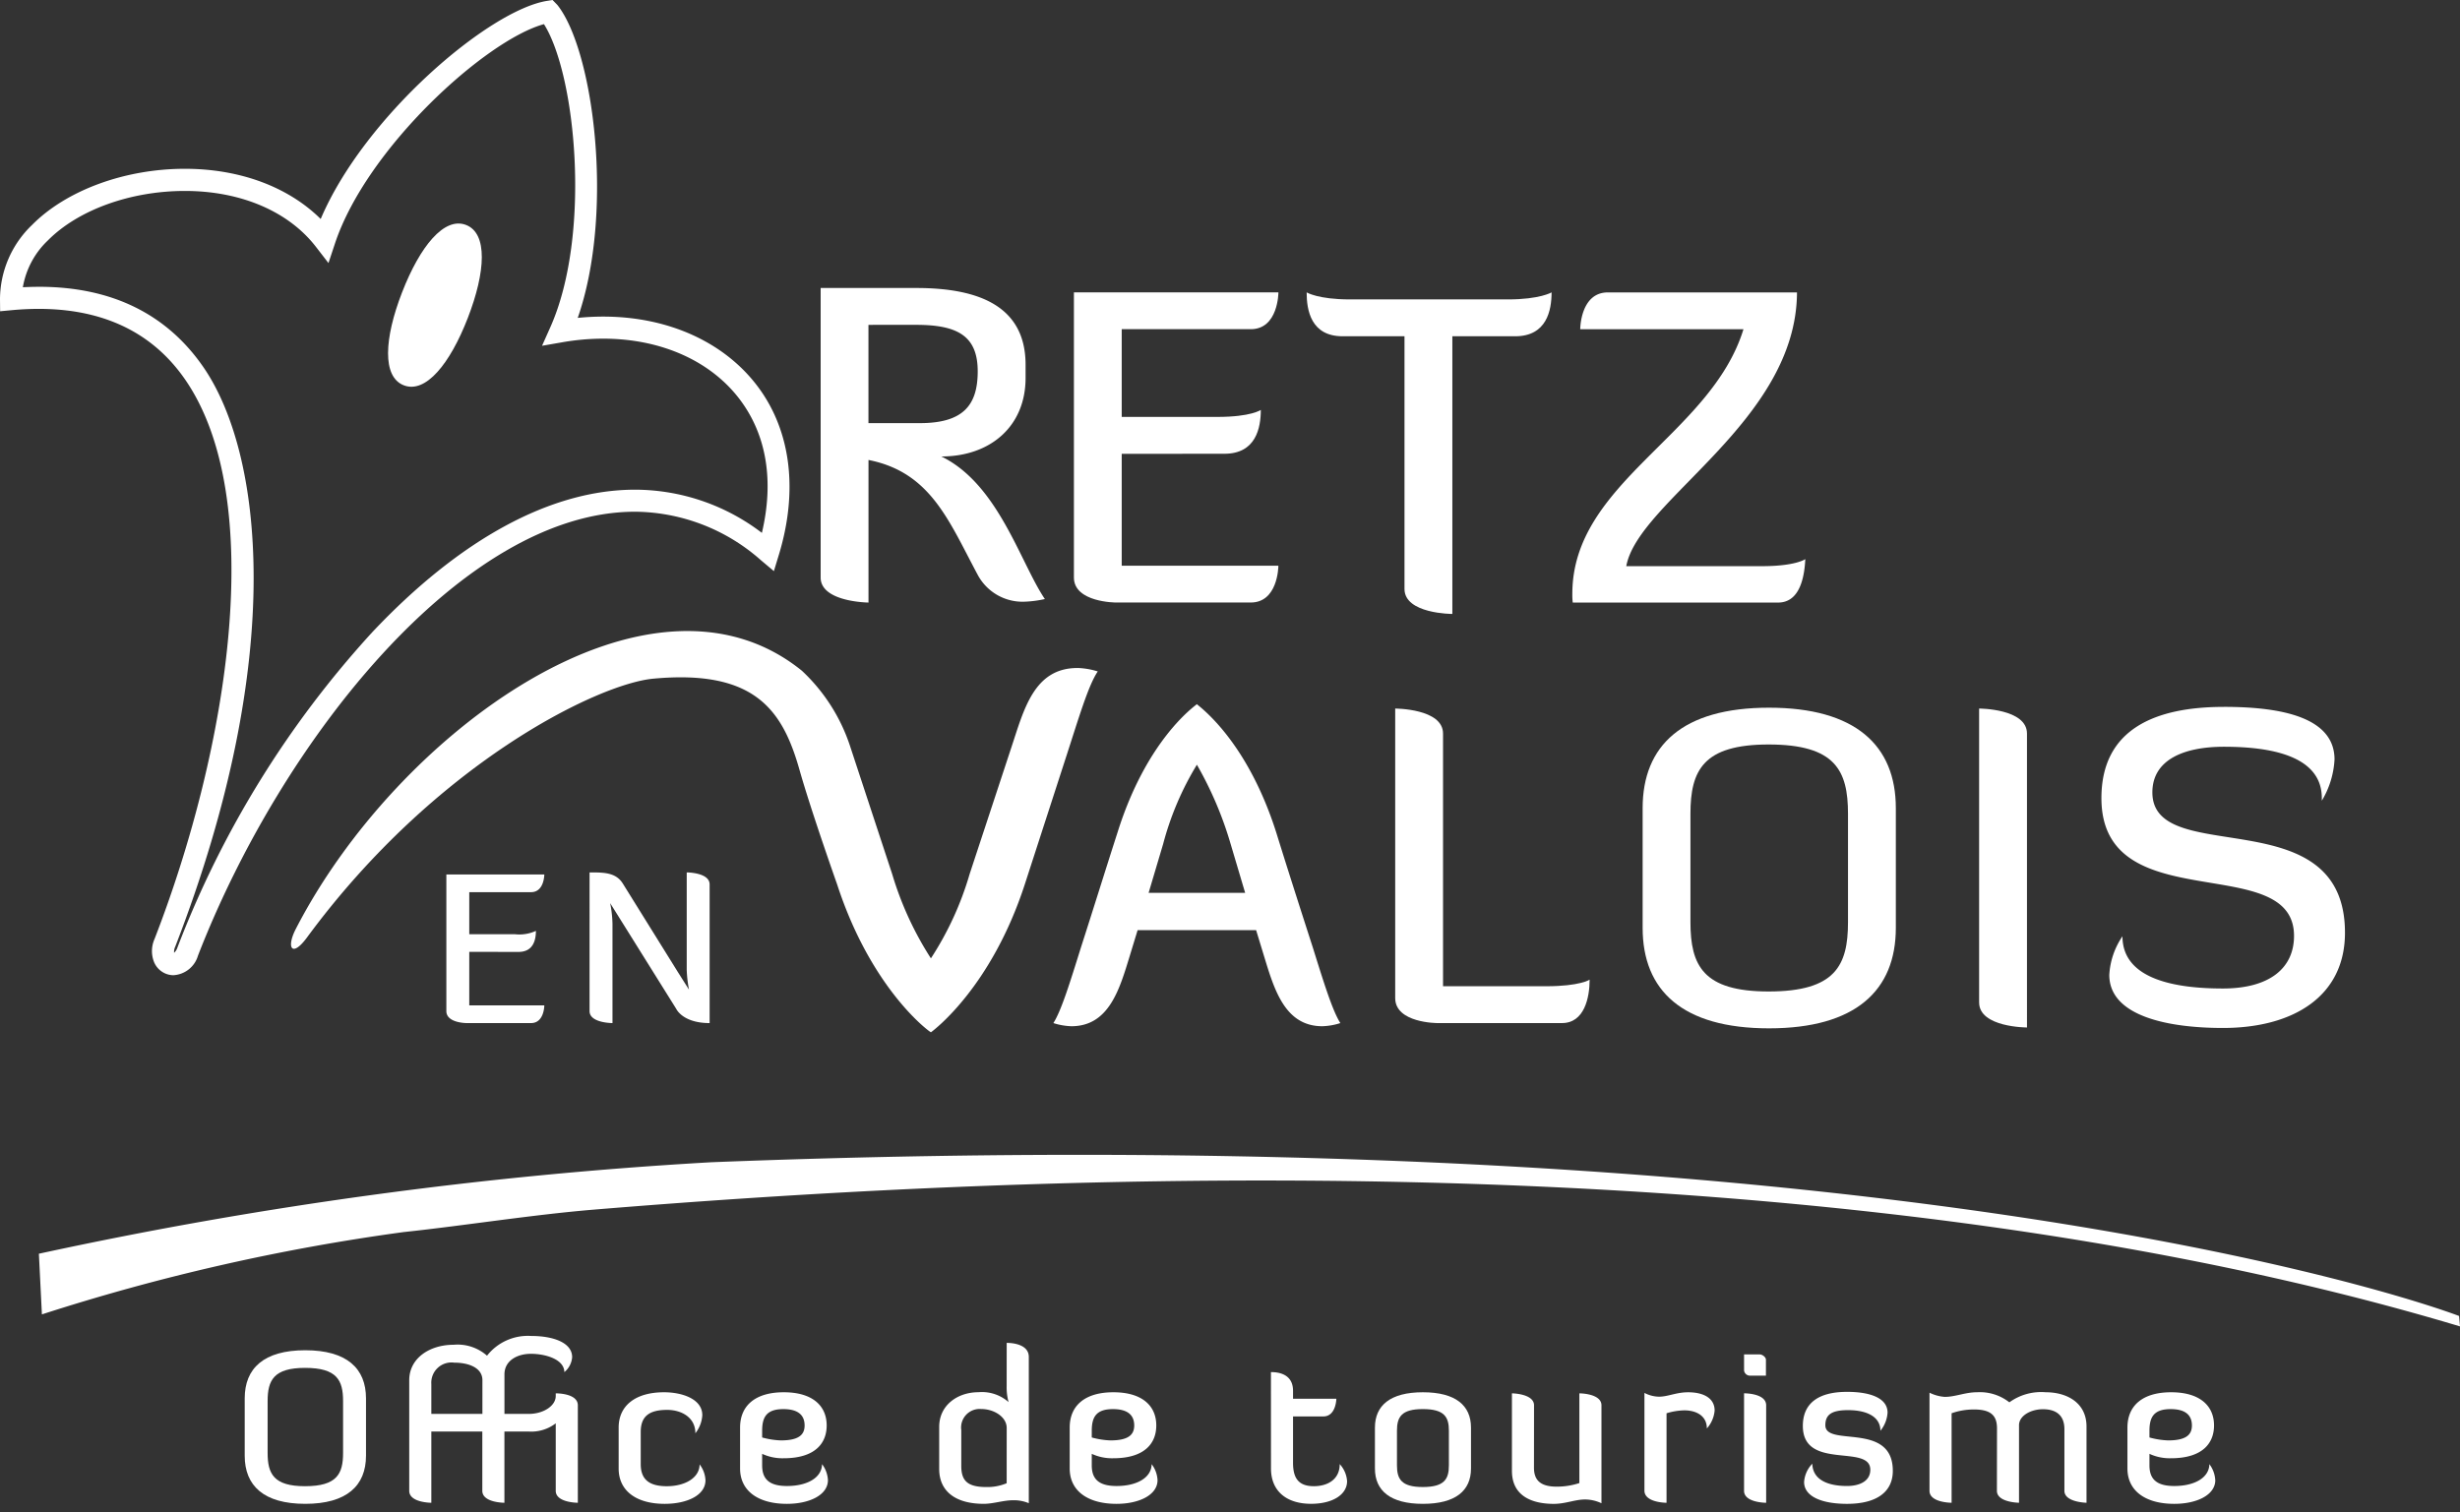
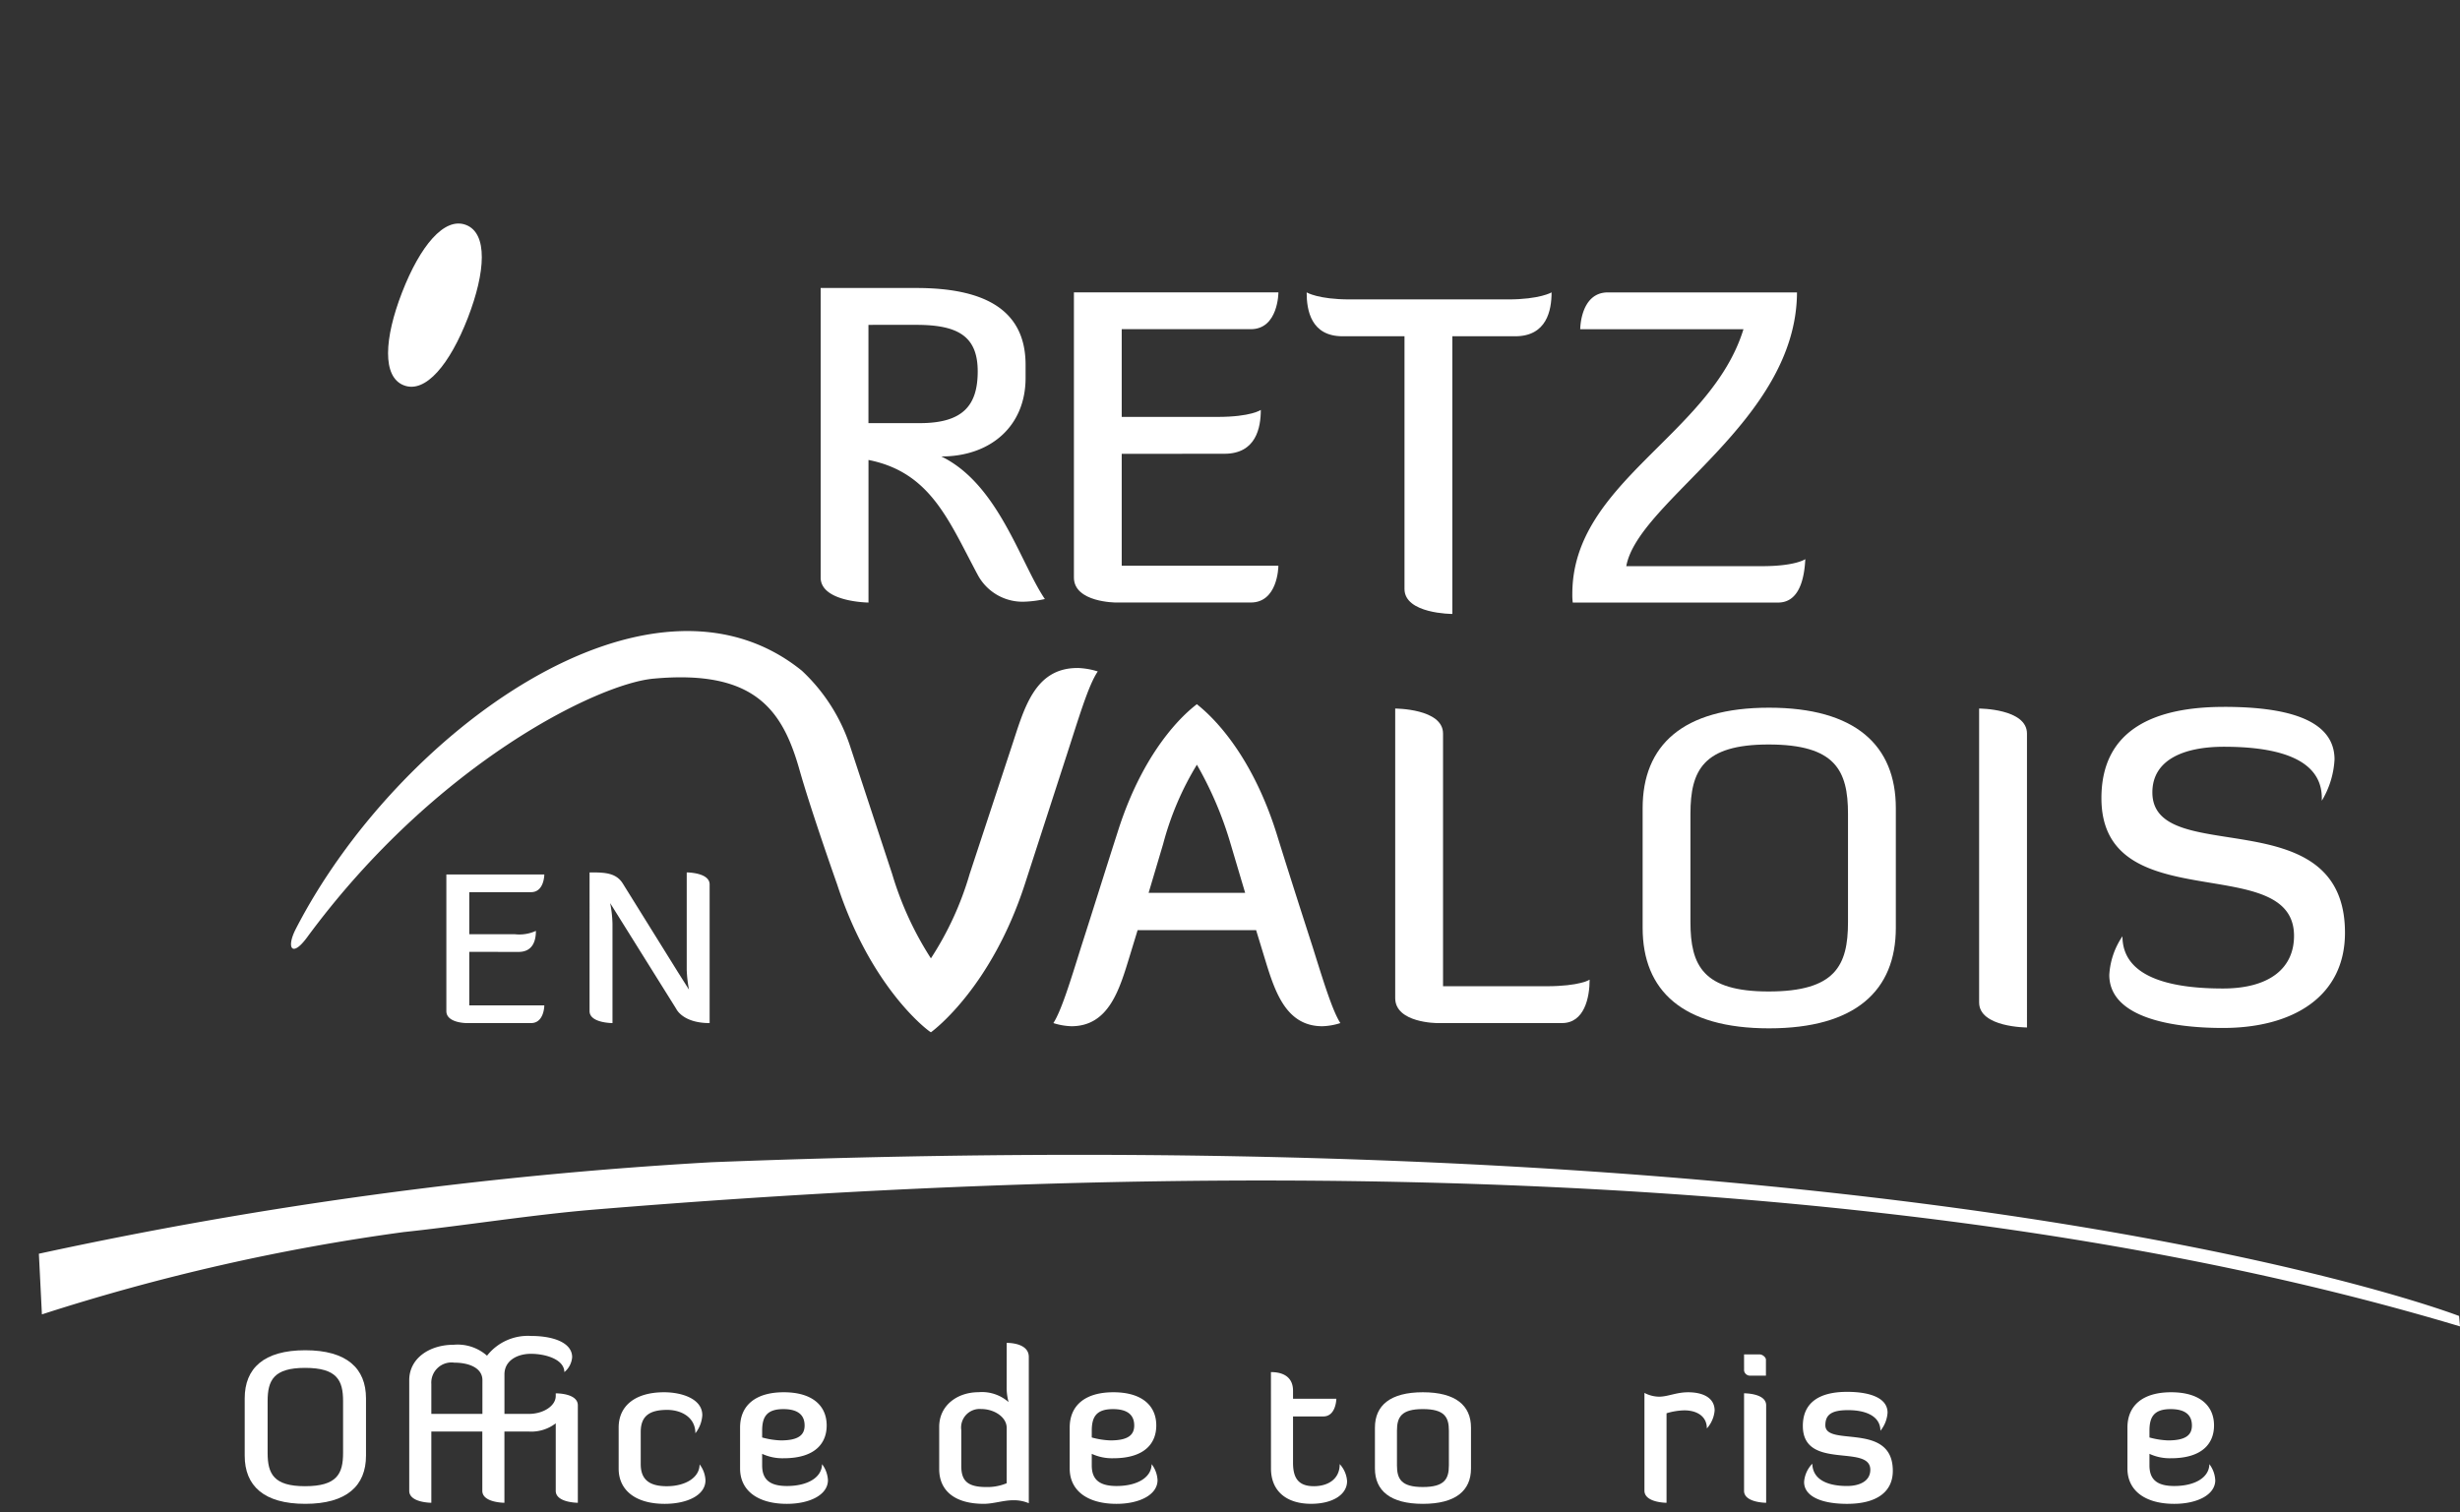
<svg xmlns="http://www.w3.org/2000/svg" id="logo" width="233.735" height="143.706" viewBox="0 0 233.735 143.706">
  <rect x="0" y="0" width="233.735" height="143.706" fill="#333333" stroke="none" />
  <defs>
    <clipPath id="clip-path">
      <rect id="Rectangle_10" data-name="Rectangle 10" width="233.735" height="143.706" fill="#fff" />
    </clipPath>
  </defs>
  <g id="Groupe_4" data-name="Groupe 4" clip-path="url(#clip-path)">
    <path id="Tracé_47" data-name="Tracé 47" d="M3.813,119.885a198.738,198.738,0,0,1,34.435-7.832l.02,0c5.714-.608,12.172-1.644,18.017-2.127,75.434-6.222,134.6-1.695,177.28,11.1l-.086-.989s-49.458-19.186-166.062-14.612a411.238,411.238,0,0,0-63.892,8.695Z" transform="translate(0.169 5.034)" fill="#fff" />
    <path id="Tracé_48" data-name="Tracé 48" d="M85.861,42.126c5.42,2.628,7.5,10.092,9.84,13.552a10.382,10.382,0,0,1-1.876.249,4.827,4.827,0,0,1-4.5-2.542c-2.752-5.128-4.463-9.758-10.382-10.925V56.012s-4.545-.042-4.545-2.378V26.116h9.092c6.044,0,10.379,1.793,10.379,7.3v1.251c0,4.585-3.335,7.46-8,7.46M78.939,29.62v9.34h4.877c4.087,0,5.505-1.667,5.505-4.92,0-3.338-1.876-4.421-5.836-4.421Z" transform="translate(3.576 1.255)" fill="#fff" />
    <path id="Tracé_49" data-name="Tracé 49" d="M101.9,41.859V52.489h14.885c0,.209-.086,3.5-2.627,3.5h-12.8s-4,0-4-2.377v-27.1h19.431s0,3.5-2.627,3.5H101.9v8.337h9.089c3.208,0,4.127-.666,4.127-.666,0,1.707-.459,4.169-3.46,4.169Z" transform="translate(4.679 1.274)" fill="#fff" />
    <path id="Tracé_50" data-name="Tracé 50" d="M132.3,30.685V57.075s-4.547,0-4.547-2.375V30.685h-5.879c-3,0-3.418-2.462-3.418-4.171,0,0,1.085.668,4.086.668H137.6c3,0,4.128-.668,4.128-.668,0,1.709-.459,4.171-3.46,4.171Z" transform="translate(5.694 1.274)" fill="#fff" />
    <path id="Tracé_51" data-name="Tracé 51" d="M42.642,86.652v5.09h7.13c0,.1-.041,1.679-1.259,1.679H42.381s-1.916,0-1.916-1.139V79.3h9.307s0,1.679-1.259,1.679H42.642v4h4.352a3.789,3.789,0,0,0,1.979-.32c0,.816-.217,2-1.657,2Z" transform="translate(1.945 3.812)" fill="#fff" />
    <path id="Tracé_52" data-name="Tracé 52" d="M61.837,88.579l1.06,1.677a12.1,12.1,0,0,1-.217-1.877V79.111s2.176,0,2.176,1.14V93.431c-2.576,0-3.175-1.356-3.175-1.356L55.406,82.03a11.373,11.373,0,0,1,.22,1.956v9.445s-2.178,0-2.178-1.136V79.111c1.358,0,2.5,0,3.158,1.057Z" transform="translate(2.569 3.803)" fill="#fff" />
    <path id="Tracé_53" data-name="Tracé 53" d="M101.1,60.736c-4.152,0-5.094,4.011-6.274,7.546L90.862,80.313a29.945,29.945,0,0,1-3.68,8.017A31.2,31.2,0,0,1,83.5,80.313L79.541,68.282a17.124,17.124,0,0,0-4.618-7.287c-14.472-11.706-38.518,5.9-48.1,24.569-.894,1.748-.366,2.733,1.065.8C40.061,69.8,55.536,62.241,60.8,61.75c9.687-.9,12.3,3.022,13.9,8.68C75.83,74.413,78.271,81.3,78.271,81.3c3.159,9.717,8.488,13.82,8.912,14.057.333-.237,5.756-4.34,8.918-14.057l3.913-12.075c1.228-3.776,2.121-6.84,3.022-8.162a7.112,7.112,0,0,0-1.936-.33" transform="translate(1.268 2.751)" fill="#fff" />
    <path id="Tracé_54" data-name="Tracé 54" d="M116.677,76.07c1.125,3.629,2.292,7.256,3.46,10.882,1.044,3.335,1.876,6.047,2.627,7.212a6.222,6.222,0,0,1-1.71.3c-3.585,0-4.586-3.547-5.545-6.674l-.75-2.458H103.5l-.75,2.458c-.959,3.127-1.959,6.674-5.544,6.674a6.224,6.224,0,0,1-1.711-.3c.751-1.164,1.585-3.877,2.628-7.212,1.168-3.626,2.292-7.253,3.46-10.882,2.753-8.8,7.256-11.964,7.548-12.215.25.252,4.754,3.418,7.546,12.215m-10.756,1.085-1.376,4.629h9.171l-1.375-4.629a34.547,34.547,0,0,0-3.209-7.546,28.36,28.36,0,0,0-3.21,7.546" transform="translate(4.59 3.069)" fill="#fff" />
    <path id="Tracé_55" data-name="Tracé 55" d="M130.484,94.145s-4,0-4-2.376V64.253s4.545,0,4.545,2.375V90.644h9.8c3.212,0,4.129-.625,4.129-.625,0,1.706-.5,4.125-2.627,4.125Z" transform="translate(6.08 3.088)" fill="#fff" />
    <path id="Tracé_56" data-name="Tracé 56" d="M172.973,85.1c0,5.961-3.835,9.548-12.05,9.548s-12.007-3.586-12.007-9.548V73.722c0-5.961,3.794-9.548,12.007-9.548s12.05,3.586,12.05,9.548Zm-4.545-10.842c0-4.125-1.208-6.587-7.544-6.587-6.214,0-7.425,2.462-7.425,6.587v10.3c0,4.129,1.211,6.587,7.425,6.587,6.336,0,7.544-2.458,7.544-6.587Z" transform="translate(7.158 3.085)" fill="#fff" />
    <path id="Tracé_57" data-name="Tracé 57" d="M179.421,64.253s4.547,0,4.547,2.376V94.563s-4.547,0-4.547-2.376Z" transform="translate(8.624 3.088)" fill="#fff" />
    <path id="Tracé_58" data-name="Tracé 58" d="M202.155,64.1c5.585,0,10.5,1.042,10.5,5a8.457,8.457,0,0,1-1.207,3.918v-.248c0-4-4.794-4.88-9.3-4.88-3.838,0-6.8,1.251-6.8,4.338,0,7.3,18.3.459,18.3,13.34,0,6.047-4.92,9.049-11.593,9.049-5.129,0-10.8-1.086-10.8-5.045a7.222,7.222,0,0,1,1.251-3.669c0,4.168,5.21,4.963,9.545,4.963,4.463,0,6.756-1.959,6.756-5,0-8.172-18.3-1.46-18.3-13.092,0-6.63,5.211-8.672,11.634-8.672" transform="translate(9.158 3.081)" fill="#fff" />
    <path id="Tracé_59" data-name="Tracé 59" d="M142.582,55.992a5.86,5.86,0,0,1-.04-.833c0-10.591,13.174-15.093,16.259-25.142H143.292s0-3.5,2.624-3.5h17.971c-.043,12.257-15.093,19.8-16.219,26.017h12.925c3.169,0,4.085-.668,4.085-.668-.083,1.667-.5,4.128-2.585,4.128Z" transform="translate(6.852 1.274)" fill="#fff" />
    <g id="lys">
-       <path id="Tracé_60" data-name="Tracé 60" d="M16.491,92.683a1.986,1.986,0,0,1-.72-.135,2.03,2.03,0,0,1-1.124-1.09,2.827,2.827,0,0,1,.041-2.228C21.76,70.986,25.41,47.488,17.626,36.123c-3.489-5.095-9.048-7.33-16.481-6.647l-1.133.106L0,28.443a9.821,9.821,0,0,1,3.051-7.069c3.254-3.289,8.814-5.332,14.512-5.332,5.226,0,9.826,1.719,12.908,4.771C34.616,11.052,46.445.982,51.964.086L52.5,0l.46.473c3.469,4.37,5.42,19.73,1.933,29.739a24.226,24.226,0,0,1,2.421-.123c6.2,0,11.575,2.449,14.736,6.719,3.11,4.2,3.8,9.863,1.944,15.949l-.464,1.521L72.31,53.253a18.239,18.239,0,0,0-11.97-4.619c-16.349,0-33.6,21.739-41.53,42.192a2.58,2.58,0,0,1-2.319,1.856M3.716,27.257c6.887,0,12.149,2.585,15.64,7.681,5.486,8.01,8.067,27.234-2.714,55.05a1.108,1.108,0,0,0-.1.563,1.092,1.092,0,0,0,.309-.48A94.259,94.259,0,0,1,35.368,60.087c8.353-8.862,16.988-13.548,24.972-13.548a19.915,19.915,0,0,1,12.05,4.106c1.155-4.9.463-9.225-2.029-12.589-2.763-3.73-7.52-5.87-13.052-5.87a22.655,22.655,0,0,0-3.873.341l-1.934.336.8-1.794c3.888-8.756,2.434-23.944-.618-28.775C46.166,3.808,34.856,14.046,31.83,23.133L31.209,25l-1.2-1.553c-2.611-3.371-7.147-5.3-12.445-5.3-5.158,0-10.146,1.8-13.021,4.709A7.975,7.975,0,0,0,2.172,27.3c.524-.027,1.042-.042,1.545-.042" transform="translate(0)" fill="#fff" />
      <path id="Tracé_61" data-name="Tracé 61" d="M36.68,35.647c-2.072-.8-1.871-4.449-.17-8.831s4.007-7.213,6.079-6.411,1.868,4.451.17,8.835-4.01,7.21-6.079,6.407" transform="translate(1.691 0.974)" fill="#fff" />
    </g>
    <path id="Tracé_62" data-name="Tracé 62" d="M33.709,132.466c0,2.858-1.838,4.573-5.772,4.573s-5.752-1.715-5.752-4.573v-5.452c0-2.857,1.817-4.572,5.752-4.572s5.772,1.715,5.772,4.572Zm-2.178-5.193c0-1.977-.579-3.155-3.615-3.155-2.975,0-3.554,1.178-3.554,3.155v4.934c0,1.978.579,3.156,3.554,3.156,3.036,0,3.615-1.178,3.615-3.156Z" transform="translate(1.066 5.885)" fill="#fff" />
    <path id="Tracé_63" data-name="Tracé 63" d="M46.144,130.232V137s-2.1,0-2.1-1.136v-5.633H39.2V137s-2.1,0-2.1-1.136V125.358c0-2.116,1.958-3.375,4.215-3.375a4.225,4.225,0,0,1,3.176,1.039,4.935,4.935,0,0,1,4.172-1.877c2.178,0,3.916.66,3.916,2.016a2.027,2.027,0,0,1-.739,1.42c-.02-1.24-1.838-1.738-3.177-1.738-1.317,0-2.516.657-2.516,1.955v3.756h2.317c1.378,0,2.556-.761,2.556-1.7V126.6c.06,0,2.1-.02,2.1,1.139V137s-2.1,0-2.1-1.136v-6.414a3.817,3.817,0,0,1-2.556.781ZM39.2,128.555h4.853V125.3c-.041-1.177-1.378-1.617-2.676-1.617a1.92,1.92,0,0,0-2.177,2.035Z" transform="translate(1.783 5.823)" fill="#fff" />
    <path id="Tracé_64" data-name="Tracé 64" d="M64.334,134.619c0,1.437-1.779,2.237-3.875,2.237-2.7,0-4.374-1.237-4.374-3.356v-3.893c0-2.1,1.616-3.356,4.314-3.356,1.677,0,3.634.617,3.634,2.178a3.063,3.063,0,0,1-.658,1.718c0-1.518-1.338-2.22-2.677-2.22-1.657,0-2.516.56-2.516,2.1v3.054c0,1.418.759,2.1,2.477,2.1,1.737,0,3.116-.8,3.116-2.077a2.691,2.691,0,0,1,.56,1.518" transform="translate(2.696 6.069)" fill="#fff" />
    <path id="Tracé_65" data-name="Tracé 65" d="M75.441,134.6c0,1.418-1.758,2.256-3.895,2.256-2.775,0-4.453-1.26-4.453-3.357v-3.891c0-2.1,1.458-3.357,4.153-3.357s4.075,1.26,4.075,3.156c0,1.657-1.059,3.116-4.094,3.116a4.592,4.592,0,0,1-2.037-.42v1.1c0,1.3.678,1.958,2.356,1.958,1.917,0,3.315-.78,3.336-2.077a2.753,2.753,0,0,1,.559,1.518m-6.251-4.054a7.54,7.54,0,0,0,1.776.279c1.678,0,2.258-.519,2.258-1.418,0-.919-.539-1.556-2.018-1.556-1.6,0-2.016.757-2.016,2.058Z" transform="translate(3.225 6.069)" fill="#fff" />
    <path id="Tracé_66" data-name="Tracé 66" d="M91.558,121.774c.122,0,2.1-.022,2.1,1.337v13.9a3.659,3.659,0,0,0-1.48-.281c-.938,0-1.876.34-2.8.34-2.7,0-4.234-1.2-4.234-3.314v-4c0-2.055,1.738-3.294,3.734-3.294a3.826,3.826,0,0,1,2.857.938,5.32,5.32,0,0,1-.181-1.5Zm0,8.087c0-1.059-1.217-1.8-2.416-1.8a1.763,1.763,0,0,0-1.9,2v3.395c0,1.359.519,2.019,2.376,2.019a4.759,4.759,0,0,0,1.937-.362Z" transform="translate(4.093 5.853)" fill="#fff" />
    <path id="Tracé_67" data-name="Tracé 67" d="M105.322,134.6c0,1.418-1.757,2.256-3.894,2.256-2.775,0-4.452-1.26-4.452-3.357v-3.891c0-2.1,1.457-3.357,4.152-3.357s4.074,1.26,4.074,3.156c0,1.657-1.059,3.116-4.093,3.116a4.592,4.592,0,0,1-2.037-.42v1.1c0,1.3.678,1.958,2.356,1.958,1.918,0,3.315-.78,3.334-2.077a2.739,2.739,0,0,1,.56,1.518m-6.25-4.054a7.529,7.529,0,0,0,1.776.279c1.678,0,2.258-.519,2.258-1.418,0-.919-.54-1.556-2.019-1.556-1.6,0-2.015.757-2.015,2.058Z" transform="translate(4.661 6.069)" fill="#fff" />
    <path id="Tracé_68" data-name="Tracé 68" d="M115.219,124.424c.459,0,2.1.039,2.1,1.775v.758h4.115s-.02,1.68-1.238,1.68h-2.877v4.393c0,1.375.44,2.237,1.978,2.237,1.278,0,2.457-.618,2.457-2.1a2.651,2.651,0,0,1,.7,1.618c0,1.3-1.4,2.155-3.415,2.155-2.377,0-3.815-1.236-3.815-3.356Z" transform="translate(5.538 5.981)" fill="#fff" />
    <path id="Tracé_69" data-name="Tracé 69" d="M133.774,133.5c0,2.1-1.458,3.356-4.572,3.356-3.1,0-4.555-1.259-4.555-3.356v-3.893c0-2.1,1.458-3.356,4.555-3.356,3.114,0,4.572,1.259,4.572,3.356Zm-2.1-3.592c0-1.3-.42-2.058-2.476-2.058-2.04,0-2.458.758-2.458,2.058V133.2c0,1.3.418,2.057,2.458,2.057,2.055,0,2.476-.76,2.476-2.057Z" transform="translate(5.991 6.069)" fill="#fff" />
-     <path id="Tracé_70" data-name="Tracé 70" d="M139.161,133.417c0,1.139.56,1.8,2.157,1.8a6.84,6.84,0,0,0,2.156-.34v-8.527s2.1,0,2.1,1.139v9.307a3.677,3.677,0,0,0-1.556-.359c-.959,0-1.857.417-2.977.417-1.937,0-3.974-.657-3.974-3.136v-7.368s2.1.02,2.1,1.139Z" transform="translate(6.588 6.073)" fill="#fff" />
    <path id="Tracé_71" data-name="Tracé 71" d="M151.179,128.248v8.507s-2.1,0-2.1-1.158v-9.285a3.087,3.087,0,0,0,1.378.36c.858,0,1.639-.42,2.777-.42,1.4,0,2.514.521,2.514,1.738a2.923,2.923,0,0,1-.738,1.7c0-1.181-.978-1.719-2.137-1.719a6.15,6.15,0,0,0-1.7.279" transform="translate(7.166 6.069)" fill="#fff" />
    <path id="Tracé_72" data-name="Tracé 72" d="M158.11,122.821h1.5c.239,0,.579.259.579.5v1.518h-1.477a.571.571,0,0,1-.6-.479Zm0,3.694c.078,0,2.1,0,2.1,1.139v9.265s-2.1,0-2.1-1.136Z" transform="translate(7.6 5.904)" fill="#fff" />
    <path id="Tracé_73" data-name="Tracé 73" d="M167.633,126.214c2.278,0,3.856.618,3.856,1.978a3.016,3.016,0,0,1-.678,1.718c0-1.3-1.239-1.958-3.077-1.958-1.576,0-2.156.437-2.156,1.437,0,2.1,6.41-.378,6.41,4.333,0,1.919-1.418,3.136-4.355,3.136-2.356,0-4.074-.679-4.074-2.077a2.783,2.783,0,0,1,.78-1.737c.04,1.577,1.558,2.118,3.294,2.118,1.259,0,2.218-.5,2.218-1.541,0-2.494-6.411.1-6.411-4.17,0-2.139,1.459-3.236,4.193-3.236" transform="translate(7.856 6.067)" fill="#fff" />
-     <path id="Tracé_74" data-name="Tracé 74" d="M181.336,129.688c0-1.22-.58-1.8-2.178-1.8a6.308,6.308,0,0,0-2.136.359v8.507s-2.1,0-2.1-1.136V126.29a3.821,3.821,0,0,0,1.456.4c1,0,1.939-.44,3.056-.44a4.536,4.536,0,0,1,3.076.958,5.157,5.157,0,0,1,3.457-.958c2.016,0,3.873,1,3.873,3.255v7.248s-2.1-.039-2.1-1.136v-5.853c0-1.336-.8-1.9-2.037-1.9-1.137,0-2.256.6-2.276,1.5v7.388s-2.1-.019-2.1-1.136Z" transform="translate(8.408 6.069)" fill="#fff" />
    <path id="Tracé_75" data-name="Tracé 75" d="M201.213,134.6c0,1.418-1.758,2.256-3.895,2.256-2.775,0-4.452-1.26-4.452-3.357v-3.891c0-2.1,1.457-3.357,4.153-3.357s4.074,1.26,4.074,3.156c0,1.657-1.059,3.116-4.1,3.116a4.592,4.592,0,0,1-2.035-.42v1.1c0,1.3.678,1.958,2.356,1.958,1.917,0,3.315-.78,3.337-2.077a2.751,2.751,0,0,1,.558,1.518m-6.251-4.054a7.551,7.551,0,0,0,1.776.279c1.678,0,2.258-.519,2.258-1.418,0-.919-.539-1.556-2.018-1.556-1.6,0-2.016.757-2.016,2.058Z" transform="translate(9.271 6.069)" fill="#fff" />
  </g>
</svg>